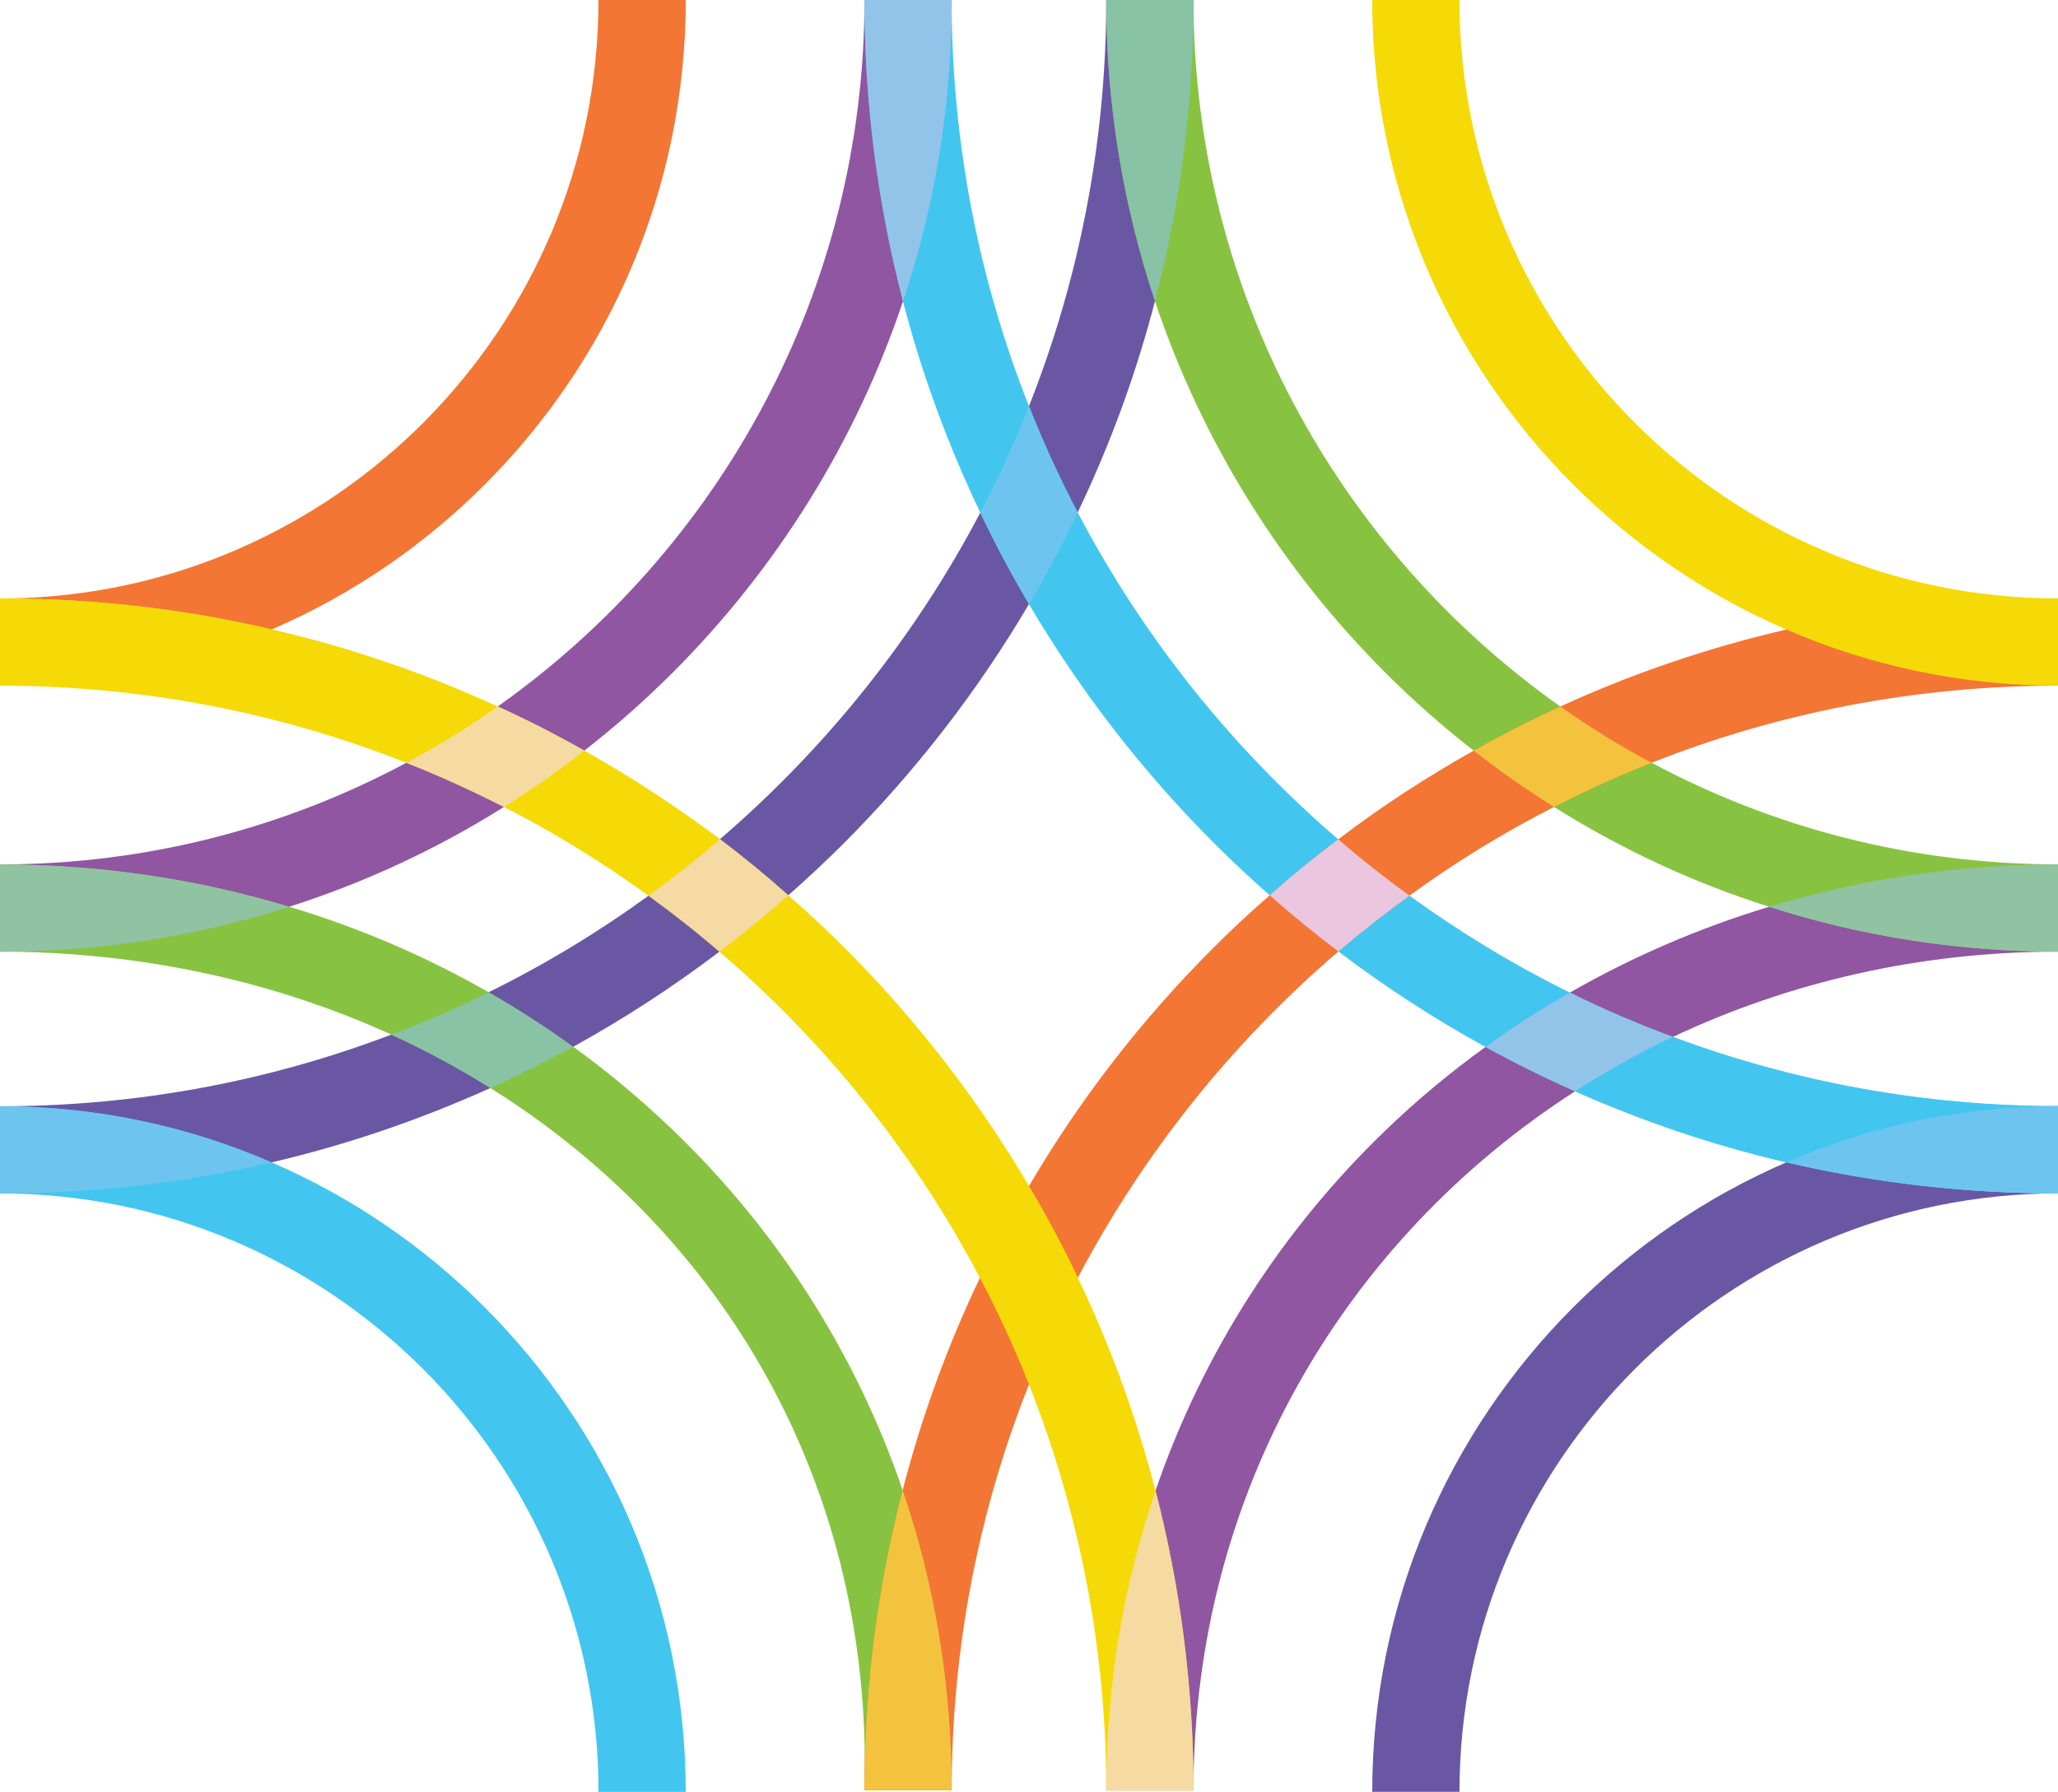
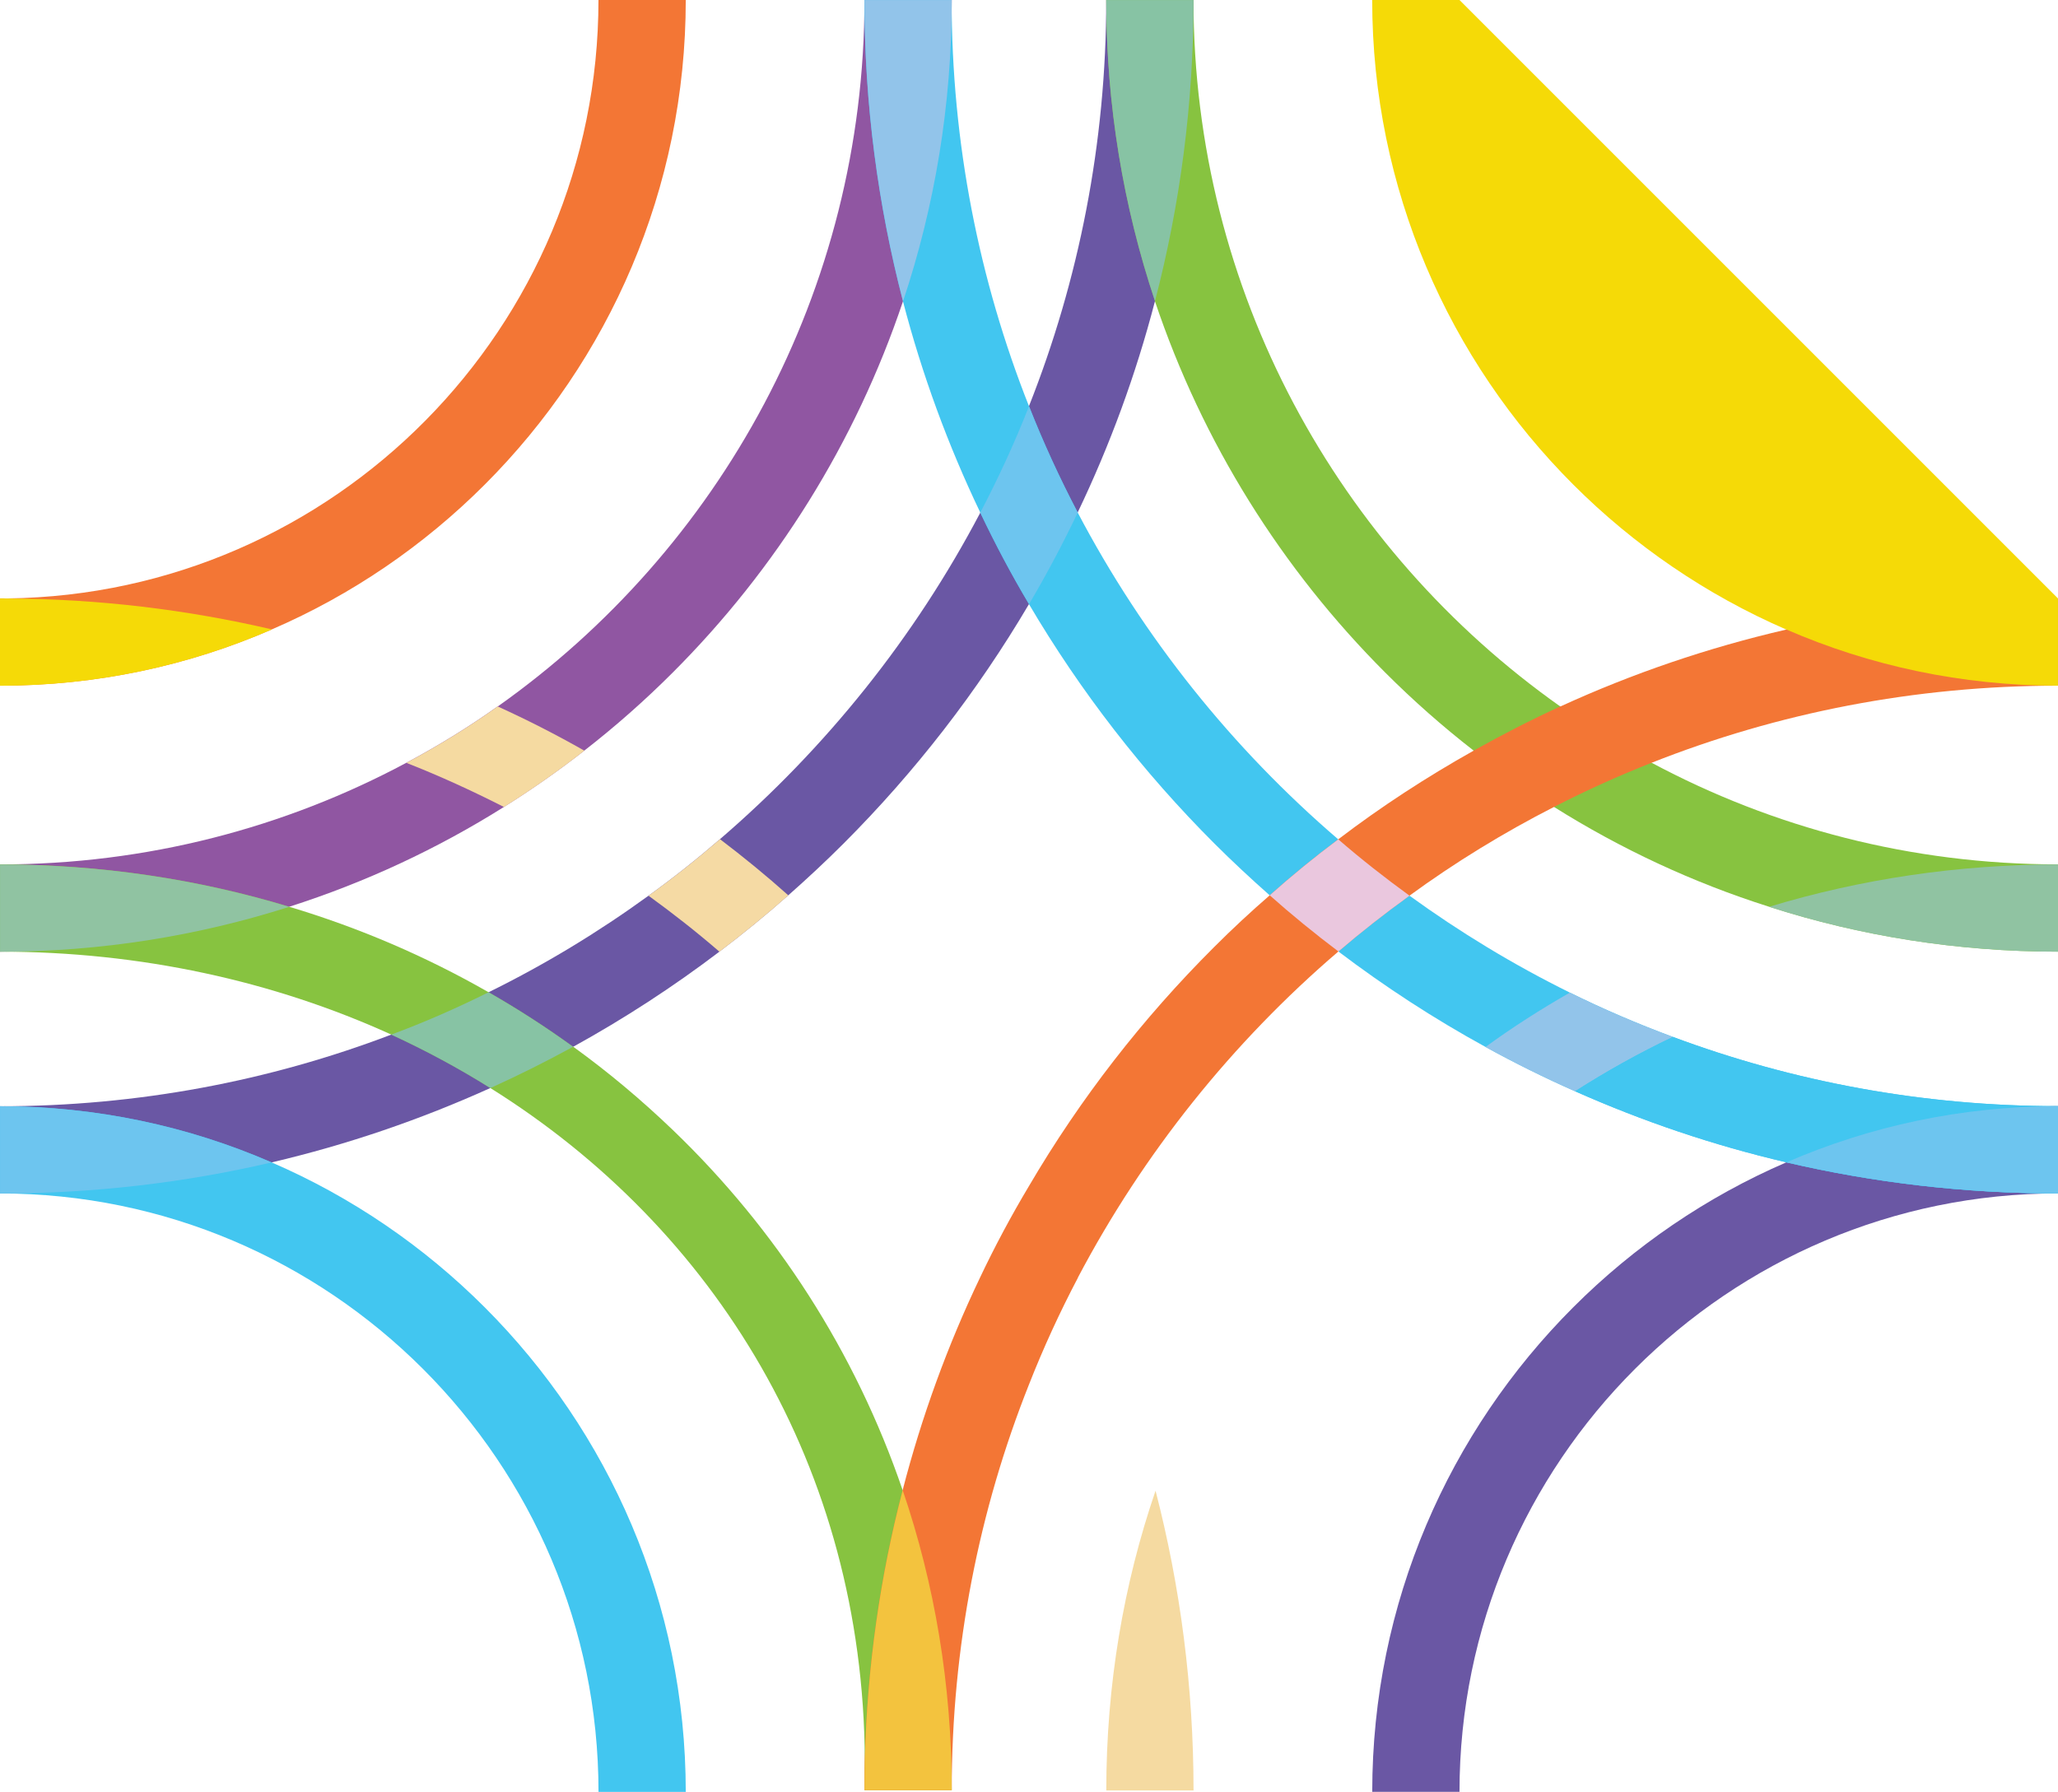
<svg xmlns="http://www.w3.org/2000/svg" id="Layer_2" viewBox="0 0 520.08 452.86" width="520.08" height="452.86">
  <defs>
    <style>
      .cls-1 {
        fill: #42c6f0;
      }

      .cls-2 {
        fill: #f5daa1;
      }

      .cls-3 {
        fill: #eac7de;
      }

      .cls-4 {
        fill: #f3c33e;
      }

      .cls-5 {
        fill: #f5da07;
      }

      .cls-6 {
        fill: #90c3a2;
      }

      .cls-7 {
        fill: #f37635;
      }

      .cls-8 {
        fill: #6dc5ef;
      }

      .cls-9 {
        fill: #f5daa4;
      }

      .cls-10 {
        fill: #6a57a4;
      }

      .cls-11 {
        fill: #9056a2;
      }

      .cls-12 {
        fill: #87c3a4;
      }

      .cls-13 {
        fill: #92c4ea;
      }

      .cls-14 {
        fill: #87c340;
      }
    </style>
  </defs>
  <g id="Layer_1-2" data-name="Layer_1">
    <g>
      <path class="cls-5" d="M1.94,151.26H0v-.05c.64,0,1.29,0,1.93.05Z" />
      <g>
        <path class="cls-7" d="M173.3,0c0,47.78-19.43,91.1-50.81,122.48-15.34,15.34-33.54,27.84-53.75,36.57-21.09,9.19-44.33,14.24-68.73,14.24v-22.05h1.93C84.44,150.19,151.24,82.79,151.24,0h22.05Z" />
        <path class="cls-11" d="M240.51,0c0,26.6-4.32,52.19-12.31,76.13-11.99,35.74-32.11,67.77-58.21,93.86-7.03,7.03-14.47,13.6-22.33,19.71-6.52,5.1-13.28,9.83-20.31,14.24-16.82,10.57-35.01,19.07-54.26,25.22-23.06,7.35-47.64,11.35-73.09,11.35v-22.05c37.08,0,72.04-9.28,102.68-25.68,7.99-4.27,15.71-9,23.06-14.24h.05C181.8,138.93,218.46,73.65,218.46,0h22.05Z" />
        <path class="cls-10" d="M520.07,279.56v22.05c-83.39,0-151.24,67.86-151.24,151.24h-22.05c0-47.78,19.43-91.1,50.81-122.48,15.39-15.39,33.63-27.89,53.84-36.62,21.04-9.14,44.29-14.2,68.64-14.2Z" />
-         <path class="cls-11" d="M520.07,218.46v22.05c-34.96,0-68,7.72-97.31,21.55-8.59,4.09-16.81,8.68-24.72,13.74-58.12,37.4-96.43,101.4-96.43,176.7h-22.05c0-26.69,4.36-52.15,12.45-75.76,11.99-35.01,32.07-65.97,58.07-91.01,7.9-7.63,16.36-14.66,25.31-21.13,6.8-4.96,13.92-9.51,21.32-13.74,15.71-9,32.57-16.31,50.35-21.69,23.02-6.98,47.55-10.7,73-10.7Z" />
        <path class="cls-10" d="M301.61,0c0,26.28-3.4,51.73-9.74,76.08v.05c-4.82,18.56-11.39,36.39-19.53,53.39-3.77,7.9-7.86,15.62-12.31,23.16-13.05,22.14-28.81,42.45-46.86,60.51-4.5,4.5-9.19,8.87-13.97,13.09-5.61,4.96-11.39,9.69-17.41,14.24-11.67,8.87-24.03,16.91-36.94,24.03h-.05c-6.8,3.72-13.78,7.21-20.9,10.43-17.6,7.95-36.07,14.29-55.27,18.79-22.05,5.15-45.02,7.86-68.64,7.86v-22.05c34.78,0,68.13-6.39,98.87-18.1,8.41-3.12,16.59-6.71,24.58-10.7,14.2-6.98,27.7-15.16,40.43-24.4,6.25-4.5,12.27-9.28,18.06-14.29,26.78-23.02,49.2-50.95,65.79-82.51v-.05c4.55-8.68,8.68-17.64,12.31-26.88,12.59-31.79,19.53-66.43,19.53-102.64h22.05Z" />
        <path class="cls-1" d="M173.3,452.86h-22.05c0-83.39-67.86-151.24-151.24-151.24v-22.05c24.35,0,47.6,5.05,68.64,14.2,20.21,8.73,38.45,21.23,53.84,36.62,31.38,31.38,50.81,74.7,50.81,122.48Z" />
        <path class="cls-14" d="M218.46,452.4c0-2.62.05-5.19.09-7.76-.46-73.74-37.86-134.2-94.64-169.67-7.99-5.01-16.36-9.51-25.04-13.51-29.72-13.51-63.31-20.95-98.87-20.95v-22.05c25.5,0,50.08,3.72,73.09,10.7,17.78,5.33,34.64,12.59,50.35,21.59,7.4,4.23,14.52,8.82,21.36,13.78h.05c8.91,6.43,17.32,13.51,25.22,21.09,26,24.99,46.08,55.96,58.03,90.97,8.04,23.61,12.4,49.07,12.4,75.81h-22.05Z" />
        <path class="cls-14" d="M520.07,218.46v22.05c-25.45,0-49.99-3.95-73-11.35-19.3-6.11-37.54-14.66-54.35-25.22-7.03-4.41-13.78-9.14-20.31-14.24-7.86-6.11-15.3-12.68-22.33-19.71-26.1-26.1-46.22-58.12-58.21-93.86v-.05c-7.99-23.94-12.31-49.48-12.31-76.08h22.05c0,73.65,36.66,138.93,92.67,178.53h.05c7.35,5.24,15.07,9.97,23.06,14.24,30.64,16.4,65.61,25.68,102.68,25.68Z" />
        <path class="cls-1" d="M520.07,279.56v22.05c-23.61,0-46.59-2.71-68.64-7.86-18.51-4.32-36.34-10.38-53.39-17.96-7.72-3.4-15.3-7.17-22.65-11.21-13-7.12-25.41-15.21-37.17-24.12-5.97-4.5-11.76-9.23-17.37-14.2-4.78-4.23-9.46-8.59-13.97-13.09-18.06-18.06-33.81-38.36-46.86-60.51-4.46-7.49-8.55-15.21-12.31-23.11v-.05c-8.13-17-14.7-34.82-19.53-53.39-6.34-24.35-9.74-49.85-9.74-76.13h22.05c0,36.2,6.94,70.84,19.53,102.64,3.63,9.23,7.76,18.19,12.31,26.88,16.59,31.56,39.01,59.59,65.84,82.61,5.79,5.01,11.81,9.74,18.01,14.24,12.73,9.23,26.28,17.46,40.52,24.49,8.45,4.18,17.14,7.9,26.05,11.21,30.32,11.3,63.13,17.5,97.31,17.5Z" />
        <path class="cls-6" d="M73.1,229.18c-23.06,7.35-47.64,11.35-73.09,11.35v-22.05c25.5,0,50.08,3.72,73.09,10.7Z" />
        <path class="cls-7" d="M520.07,151.24v22.05c-36.2,0-70.89,6.89-102.68,19.48-8.41,3.31-16.63,7.03-24.67,11.16-12.77,6.52-24.99,14.01-36.52,22.42-6.2,4.46-12.17,9.14-17.96,14.1-26.83,22.97-49.25,50.95-65.84,82.42v.05c-4.59,8.73-8.73,17.73-12.36,26.97-12.63,31.75-19.53,66.3-19.53,102.5h-22.05c0-2.62.05-5.19.09-7.76.6-23.48,3.86-46.22,9.56-68.04,4.82-18.65,11.39-36.62,19.53-53.66,3.77-7.95,7.9-15.67,12.4-23.2,12.96-22.1,28.71-42.36,46.77-60.37,4.55-4.55,9.23-8.91,14.06-13.09,5.56-4.96,11.35-9.69,17.32-14.15,10.84-8.27,22.28-15.71,34.23-22.42,7.12-4,14.38-7.72,21.87-11.16h.05c18.15-8.32,37.21-14.84,57.06-19.43h.05c22.05-5.15,45.02-7.86,68.64-7.86Z" />
-         <path class="cls-5" d="M301.61,452.49h-22.05c0-36.2-6.94-70.8-19.53-102.59-3.63-9.23-7.81-18.24-12.4-26.97-16.59-31.52-39.01-59.45-65.84-82.42-5.74-4.96-11.76-9.69-17.92-14.15-11.53-8.36-23.75-15.9-36.52-22.42-8.04-4.09-16.26-7.86-24.67-11.16-31.79-12.59-66.48-19.48-102.68-19.48v-22.05h1.93c22.97.09,45.3,2.8,66.8,7.81,19.8,4.59,38.91,11.16,57.01,19.48h.05c7.49,3.4,14.75,7.12,21.87,11.16,11.94,6.71,23.38,14.2,34.27,22.37,5.93,4.5,11.72,9.23,17.27,14.2,4.82,4.18,9.51,8.55,14.06,13.09,18.01,18.01,33.77,38.27,46.77,60.37,4.46,7.49,8.59,15.21,12.36,23.16v.05c8.18,17.09,14.75,35.05,19.62,53.8,6.25,24.17,9.6,49.57,9.6,75.76Z" />
        <path class="cls-6" d="M520.08,218.47v22.05c-25.45,0-49.99-3.95-73-11.35,23.02-6.98,47.55-10.7,73-10.7Z" />
-         <path class="cls-4" d="M417.4,192.79c-8.41,3.31-16.63,7.03-24.67,11.16-7.03-4.41-13.78-9.14-20.31-14.24,7.12-4,14.38-7.72,21.87-11.16h.05c7.35,5.24,15.07,9.97,23.06,14.24Z" />
        <path class="cls-8" d="M68.65,293.77c-22.05,5.15-45.02,7.86-68.64,7.86v-22.05c24.35,0,47.6,5.05,68.64,14.2Z" />
        <path class="cls-12" d="M144.82,264.55c-6.8,3.72-13.78,7.21-20.9,10.43-7.99-5.01-16.36-9.51-25.04-13.51,8.41-3.12,16.59-6.71,24.58-10.7,7.4,4.23,14.52,8.82,21.36,13.78Z" />
        <path class="cls-12" d="M301.62.01c0,26.28-3.4,51.73-9.74,76.08-7.99-23.94-12.31-49.48-12.31-76.08h22.05Z" />
        <path class="cls-13" d="M422.77,262.07c-8.59,4.09-16.81,8.68-24.72,13.74-7.72-3.4-15.3-7.17-22.65-11.21,6.8-4.96,13.92-9.51,21.32-13.74,8.45,4.18,17.14,7.9,26.05,11.21Z" />
        <path class="cls-3" d="M356.2,226.37c-6.2,4.46-12.17,9.14-17.96,14.1-5.97-4.5-11.76-9.23-17.37-14.2,5.56-4.96,11.35-9.69,17.32-14.15,5.79,5.01,11.81,9.74,18.01,14.24Z" />
        <path class="cls-8" d="M272.36,129.53c-3.77,7.9-7.86,15.62-12.31,23.16-4.46-7.49-8.55-15.21-12.31-23.11v-.05c4.55-8.68,8.68-17.64,12.31-26.88,3.63,9.23,7.76,18.19,12.31,26.88Z" />
        <path class="cls-13" d="M240.52.01c0,26.6-4.32,52.19-12.31,76.13-6.34-24.35-9.74-49.85-9.74-76.13h22.05Z" />
        <path class="cls-4" d="M240.52,452.41h-22.05c0-2.62.05-5.19.09-7.76.6-23.48,3.86-46.22,9.56-68.04,8.04,23.61,12.4,49.07,12.4,75.81Z" />
        <path class="cls-1" d="M520.07,279.56v22.05c-23.61,0-46.59-2.71-68.64-7.86-18.51-4.32-36.34-10.38-53.39-17.96,7.9-5.05,16.13-9.65,24.72-13.74,30.32,11.3,63.13,17.5,97.31,17.5Z" />
        <path class="cls-8" d="M520.08,279.57v22.05c-23.61,0-46.59-2.71-68.64-7.86,21.04-9.14,44.29-14.2,68.64-14.2Z" />
        <path class="cls-2" d="M301.62,452.5h-22.05c0-26.69,4.36-52.14,12.45-75.76,6.25,24.17,9.6,49.57,9.6,75.76Z" />
        <path class="cls-2" d="M147.67,189.71c-6.52,5.1-13.28,9.83-20.31,14.24-8.04-4.09-16.26-7.86-24.67-11.16,7.99-4.27,15.71-9,23.06-14.24h.05c7.49,3.4,14.75,7.12,21.87,11.16Z" />
        <path class="cls-5" d="M68.74,159.07C47.65,168.25,24.4,173.31,0,173.31v-22.05h1.93c22.97.09,45.3,2.8,66.8,7.81Z" />
        <path class="cls-9" d="M199.22,226.28c-5.61,4.96-11.39,9.69-17.41,14.24-5.74-4.96-11.76-9.69-17.92-14.15,6.25-4.5,12.27-9.28,18.06-14.29,5.93,4.5,11.72,9.23,17.27,14.2Z" />
-         <path class="cls-5" d="M520.07,151.24v22.05c-24.35,0-47.6-5.05-68.64-14.2h-.05c-20.21-8.77-38.45-21.27-53.8-36.62-31.38-31.38-50.81-74.7-50.81-122.48h22.05c0,83.43,67.86,151.24,151.24,151.24Z" />
+         <path class="cls-5" d="M520.07,151.24v22.05c-24.35,0-47.6-5.05-68.64-14.2h-.05c-20.21-8.77-38.45-21.27-53.8-36.62-31.38-31.38-50.81-74.7-50.81-122.48h22.05Z" />
      </g>
    </g>
  </g>
</svg>